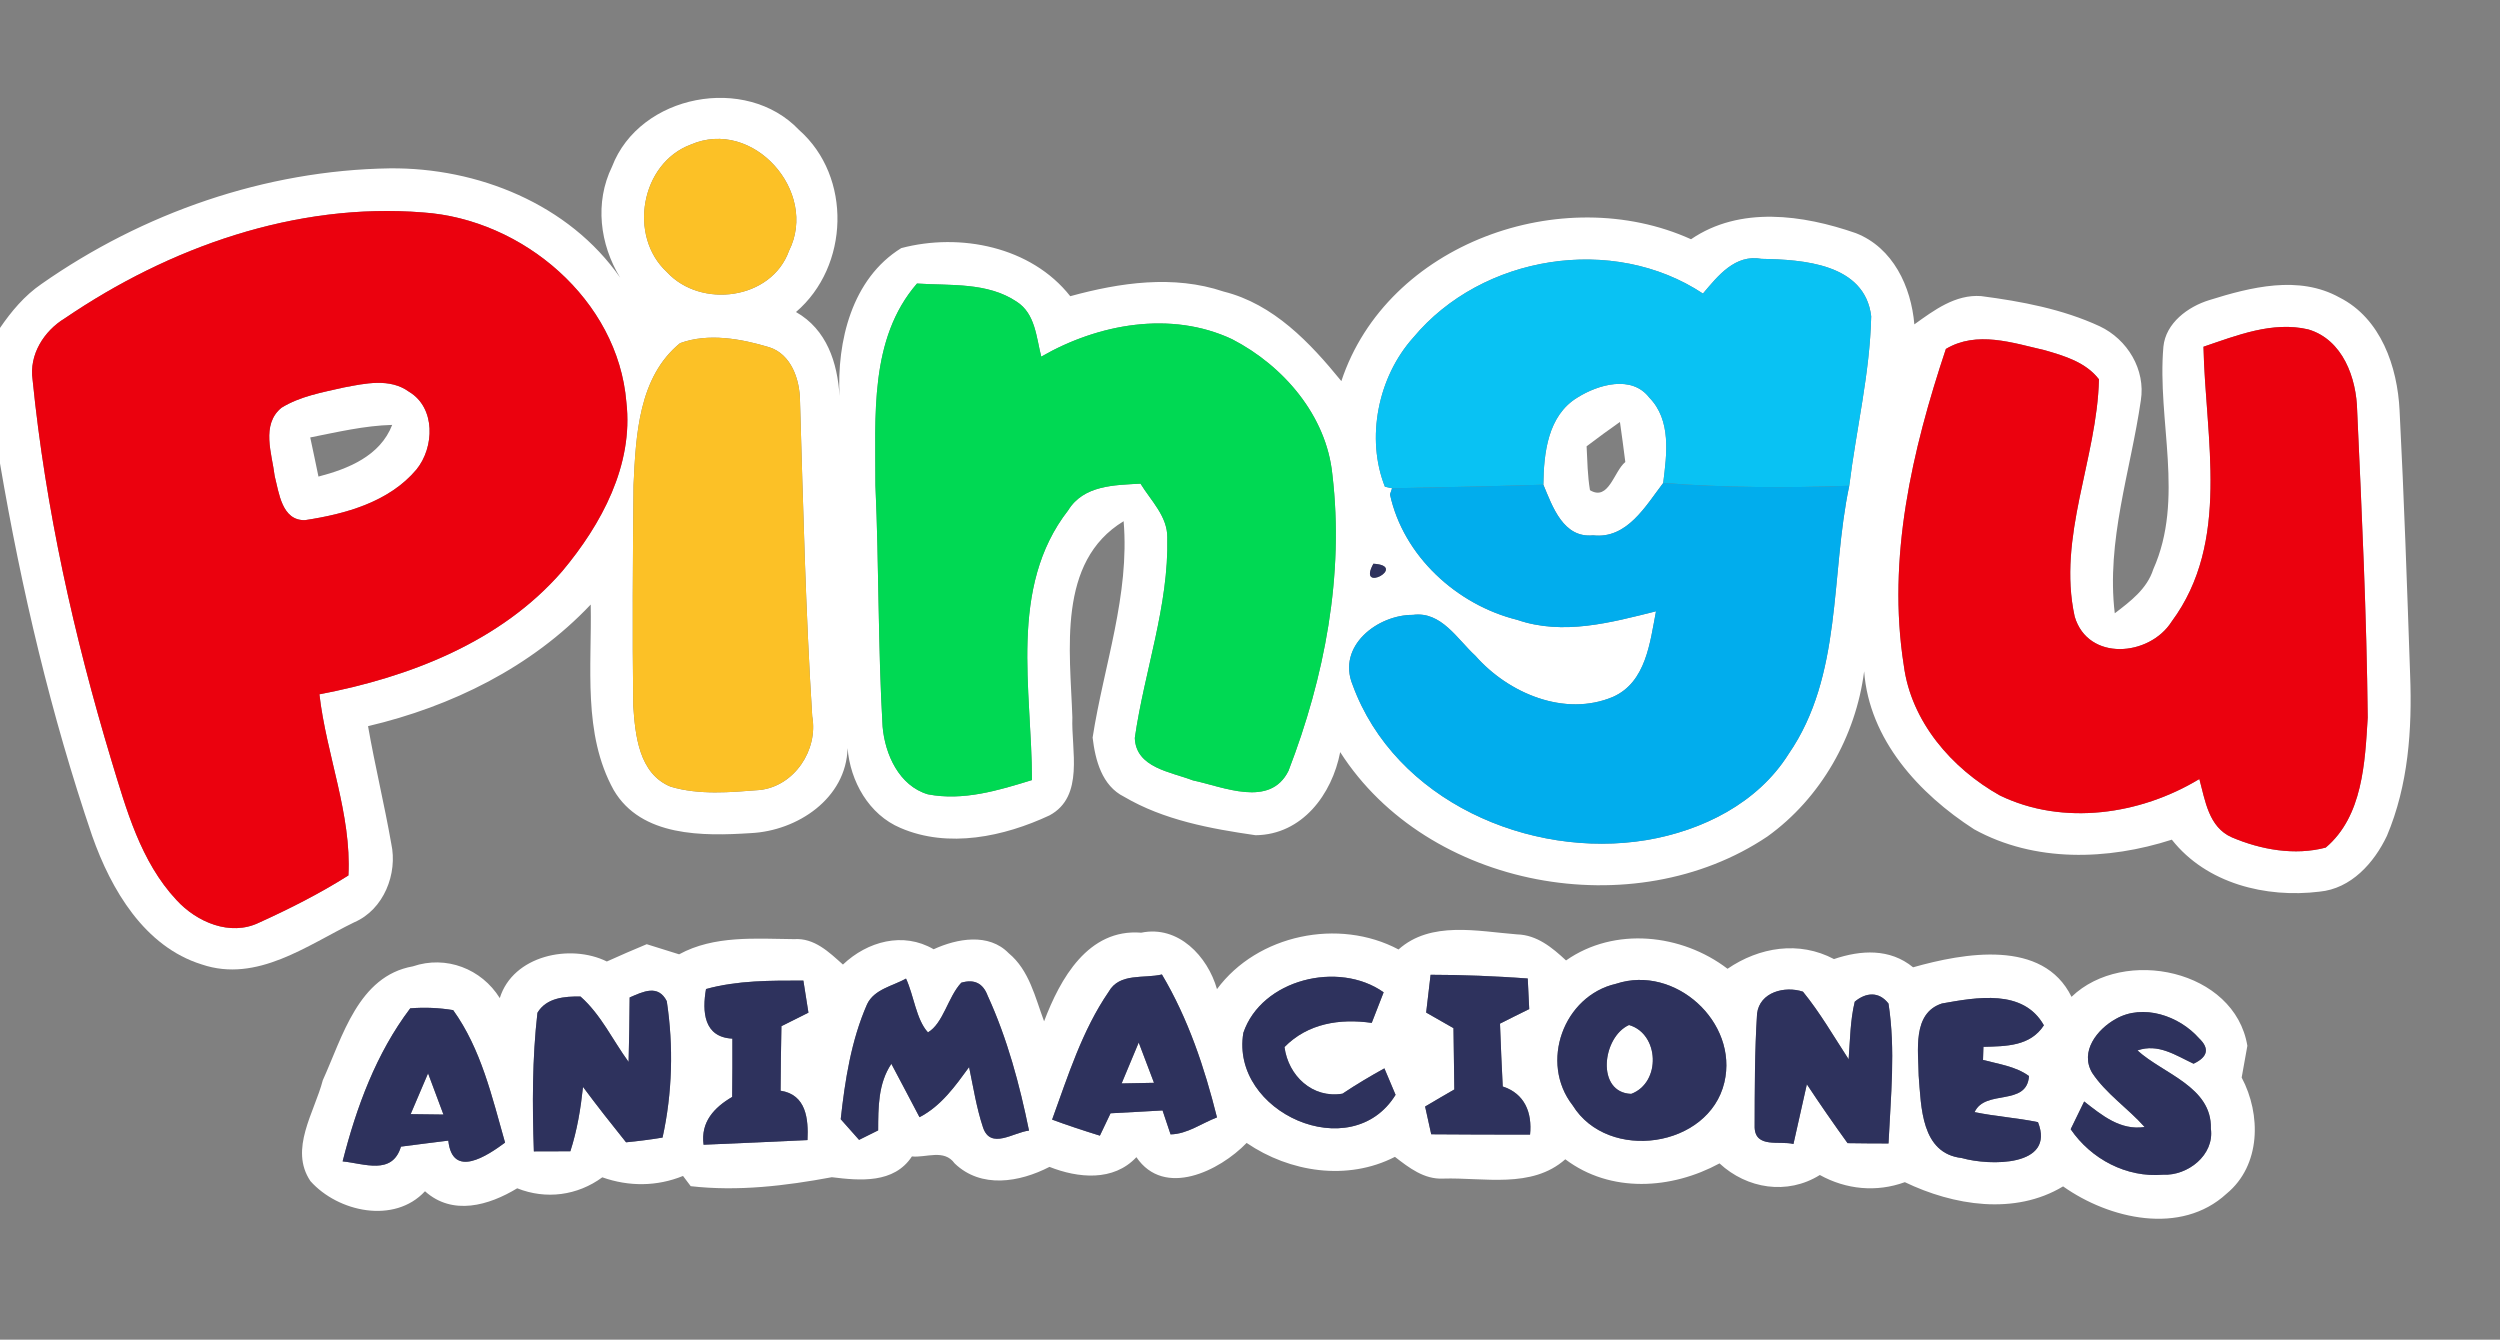
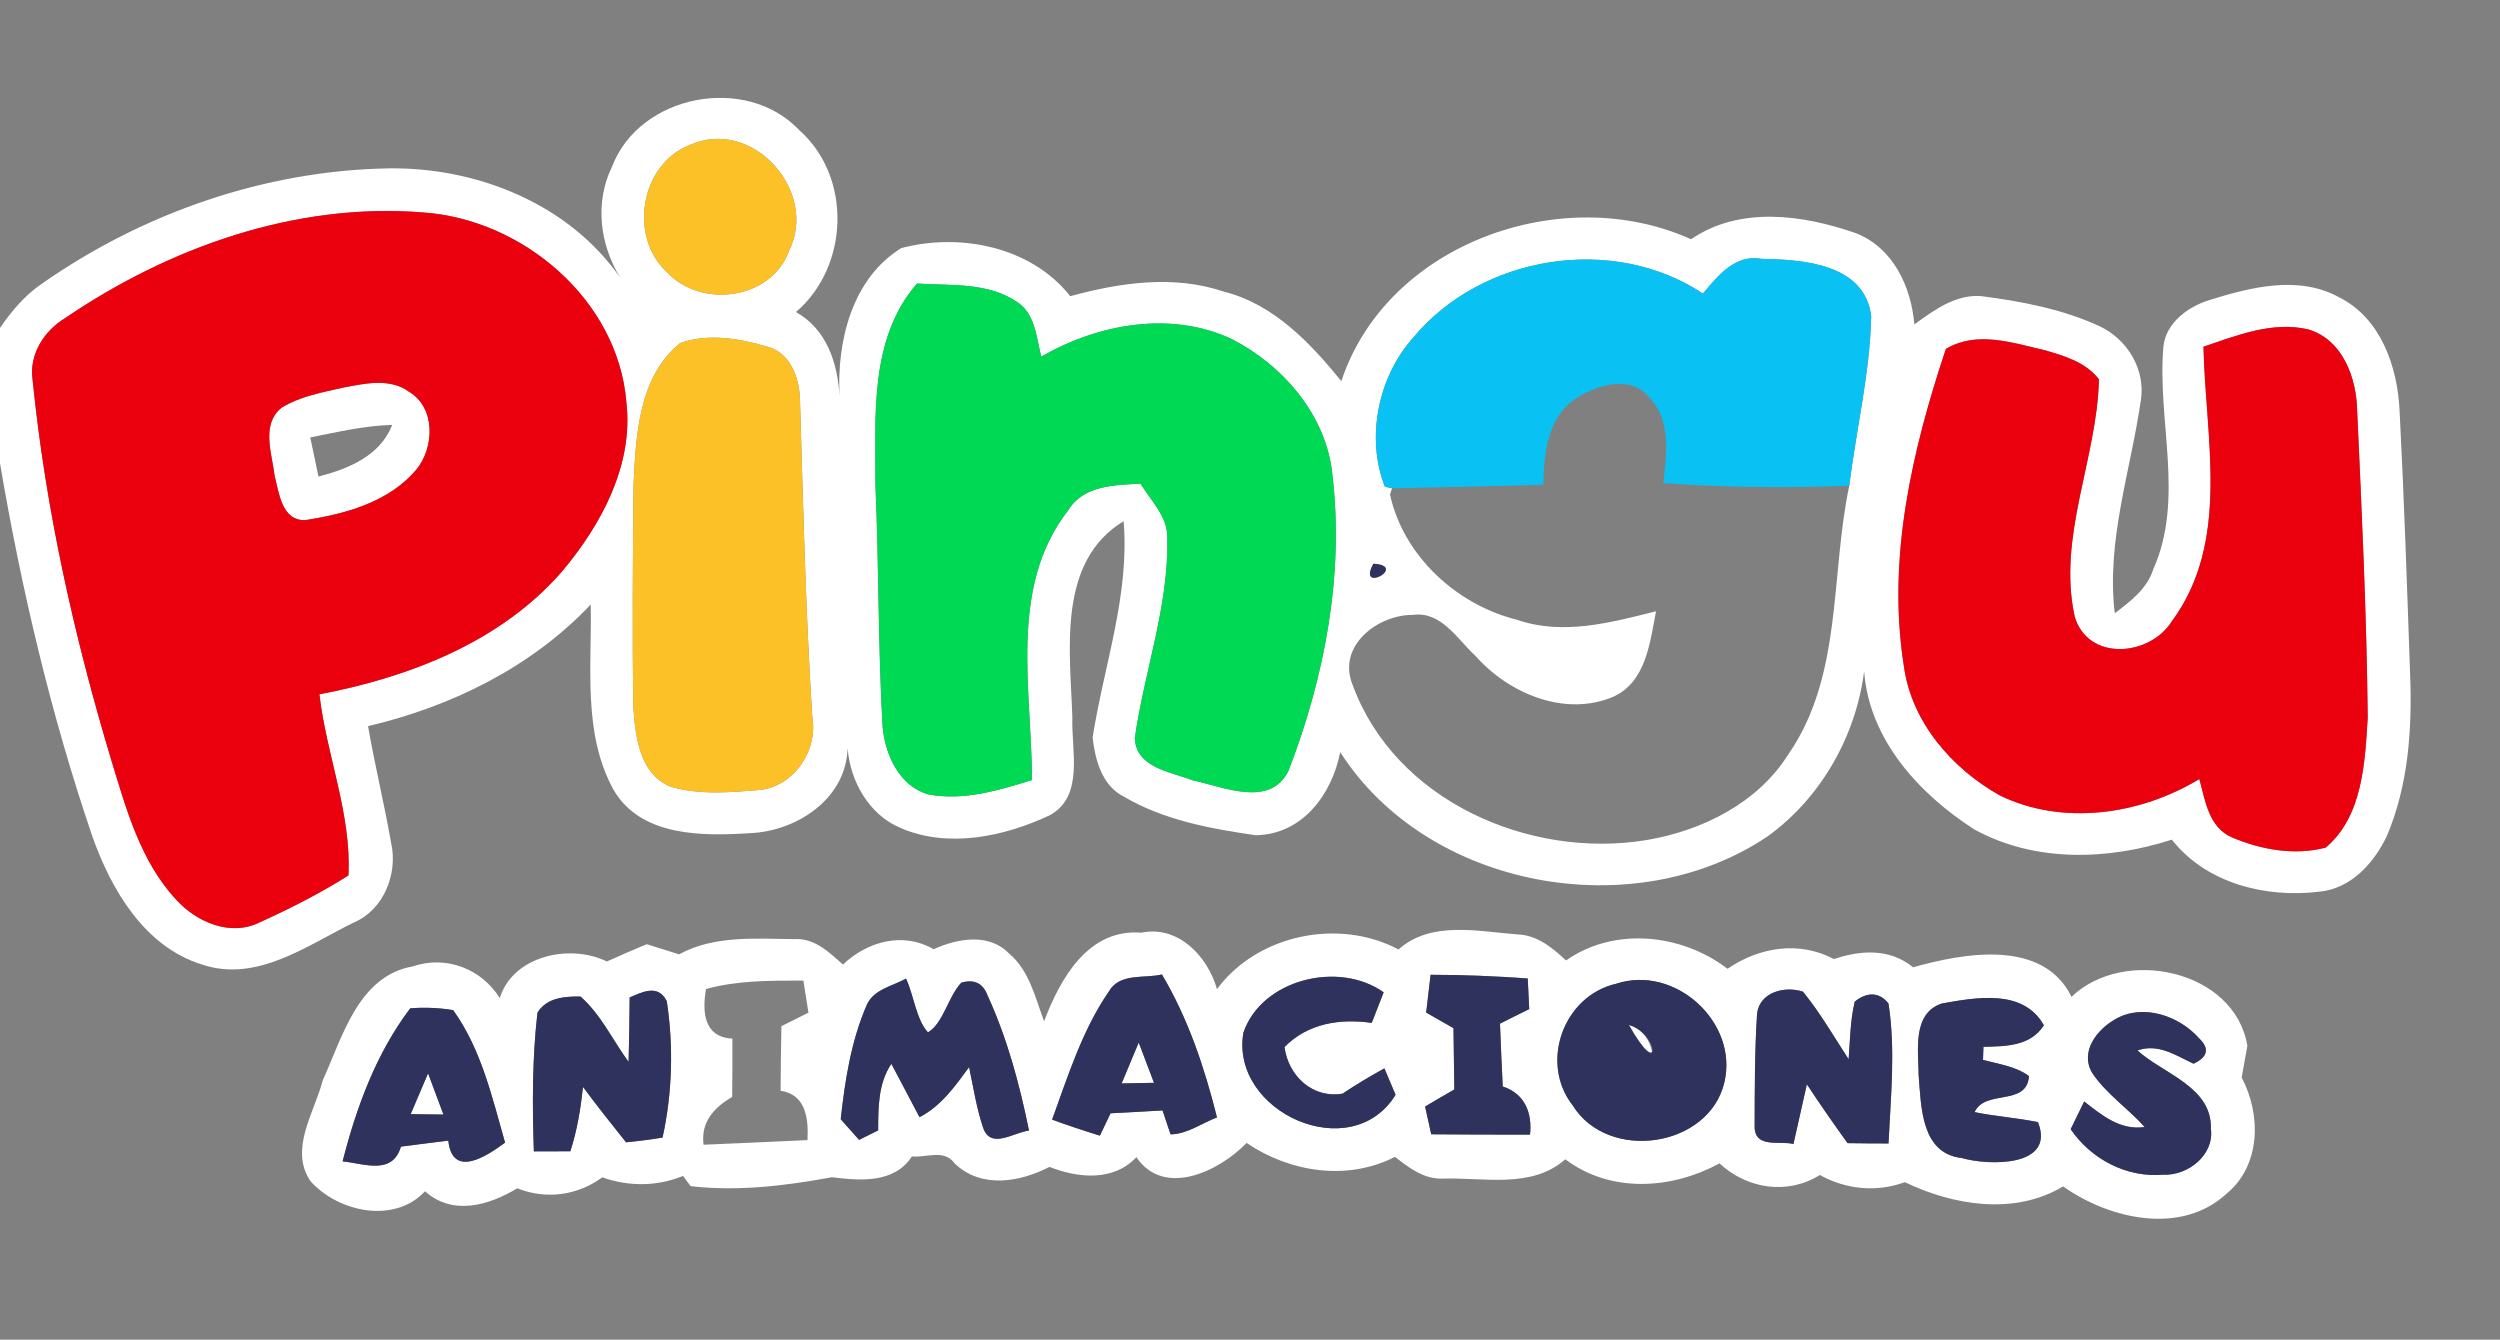
<svg xmlns="http://www.w3.org/2000/svg" width="237pt" height="127pt" viewBox="0 0 237 127">
  <rect x="0" y="0" width="237" height="127" fill="#808080" stroke="none" />
  <g id="#ffffffff">
    <path fill="#ffffff" opacity="1.00" d=" M 58.02 15.80 C 60.64 8.94 70.73 7.02 75.75 12.32 C 80.79 16.76 80.51 25.26 75.46 29.58 C 78.38 31.24 79.39 34.37 79.59 37.55 C 79.32 32.37 80.76 26.41 85.44 23.52 C 91.01 22.05 97.75 23.37 101.46 28.08 C 106.17 26.79 111.25 26.04 116.00 27.64 C 120.73 28.82 124.19 32.48 127.16 36.13 C 131.49 23.05 148.13 17.17 160.31 22.68 C 164.95 19.51 170.92 20.36 175.93 22.10 C 179.46 23.48 181.18 27.17 181.48 30.75 C 183.35 29.41 185.37 27.89 187.81 28.07 C 191.64 28.57 195.53 29.30 199.05 30.93 C 201.68 32.17 203.42 35.04 202.95 37.97 C 201.98 44.66 199.66 51.29 200.48 58.14 C 201.96 57.01 203.54 55.83 204.13 53.97 C 207.12 47.27 204.48 39.88 205.09 32.87 C 205.31 30.62 207.42 29.07 209.44 28.45 C 213.37 27.22 217.93 26.06 221.78 28.20 C 225.71 30.18 227.28 34.77 227.48 38.91 C 227.91 47.26 228.19 55.62 228.48 63.98 C 228.68 69.14 228.31 74.44 226.28 79.24 C 225.06 81.81 222.88 84.25 219.88 84.53 C 214.81 85.15 209.18 83.77 205.89 79.60 C 199.81 81.56 192.88 81.78 187.15 78.62 C 181.93 75.26 177.20 70.12 176.72 63.64 C 175.94 69.79 172.61 75.67 167.55 79.30 C 154.91 87.80 135.34 84.26 127.05 71.30 C 126.28 75.30 123.45 79.13 119.03 79.18 C 114.75 78.56 110.33 77.75 106.56 75.53 C 104.46 74.49 103.83 72.05 103.58 69.92 C 104.64 63.11 107.11 56.41 106.52 49.41 C 100.18 53.25 101.45 61.71 101.66 68.01 C 101.54 71.08 102.83 75.51 99.49 77.30 C 95.19 79.31 89.90 80.45 85.37 78.49 C 82.37 77.23 80.60 74.06 80.35 70.92 C 80.23 75.70 75.58 78.77 71.17 78.98 C 66.66 79.27 60.79 79.35 58.18 74.90 C 55.22 69.56 56.12 63.17 56.00 57.31 C 50.38 63.26 42.79 66.98 34.89 68.84 C 35.54 72.57 36.44 76.25 37.09 79.97 C 37.72 82.83 36.38 86.23 33.59 87.43 C 29.13 89.60 24.36 93.20 19.13 91.43 C 13.69 89.74 10.53 84.33 8.74 79.25 C 4.83 67.76 2.04 55.90 0.00 43.93 L 0.00 31.09 C 1.08 29.51 2.33 28.02 3.92 26.93 C 13.55 20.18 25.15 16.14 36.94 15.96 C 45.27 15.87 53.94 19.34 58.79 26.32 C 56.86 23.15 56.36 19.20 58.02 15.80 M 65.48 13.71 C 60.74 15.48 59.53 22.39 63.22 25.79 C 66.44 29.29 73.14 28.42 74.80 23.77 C 77.61 18.18 71.39 11.14 65.48 13.71 M 6.14 30.18 C 4.17 31.37 2.74 33.63 3.09 36.00 C 4.32 48.23 7.01 60.29 10.55 72.05 C 11.97 76.71 13.32 81.67 16.73 85.32 C 18.64 87.41 21.82 88.79 24.55 87.47 C 27.46 86.15 30.33 84.70 33.03 82.99 C 33.34 77.20 30.94 71.57 30.28 65.82 C 38.80 64.20 47.48 60.86 53.30 54.15 C 57.01 49.72 60.07 44.09 59.38 38.12 C 58.58 28.42 49.56 20.79 40.11 20.14 C 28.03 19.17 16.04 23.44 6.14 30.18 M 133.98 32.00 C 130.62 35.74 129.47 41.56 131.29 46.14 L 131.97 46.29 L 131.77 46.87 C 133.04 52.71 138.10 57.34 143.83 58.76 C 148.18 60.26 152.70 59.02 156.99 57.95 C 156.42 60.90 156.05 64.66 152.92 66.06 C 148.33 68.00 142.99 65.72 139.87 62.17 C 138.15 60.60 136.64 57.93 133.95 58.29 C 130.59 58.27 126.72 61.25 128.23 64.93 C 132.24 75.91 144.99 81.47 156.08 79.64 C 161.37 78.75 166.63 76.14 169.55 71.49 C 174.70 64.03 173.51 54.52 175.31 46.05 C 175.97 40.69 177.27 35.38 177.39 29.98 C 176.78 24.99 170.92 24.61 167.00 24.54 C 164.48 24.08 162.86 26.15 161.44 27.83 C 152.90 22.18 140.49 24.18 133.98 32.00 M 86.93 26.88 C 82.37 32.14 83.01 39.53 82.99 46.01 C 83.33 53.63 83.23 61.27 83.67 68.88 C 83.90 71.51 85.23 74.49 87.96 75.30 C 91.31 75.95 94.65 74.93 97.83 73.95 C 97.83 65.41 95.57 55.70 101.26 48.38 C 102.73 45.99 105.64 45.99 108.12 45.85 C 109.11 47.47 110.68 48.94 110.66 50.96 C 110.81 57.44 108.49 63.61 107.58 69.96 C 107.68 72.79 110.99 73.17 113.09 73.98 C 115.96 74.58 120.40 76.62 122.15 73.07 C 125.57 64.20 127.44 54.50 126.31 44.99 C 125.75 39.40 121.67 34.67 116.81 32.16 C 111.01 29.43 104.10 30.70 98.71 33.81 C 98.24 31.97 98.15 29.73 96.38 28.60 C 93.61 26.74 90.10 27.09 86.93 26.88 M 208.89 32.87 C 209.07 41.56 211.49 51.35 205.87 58.93 C 203.77 62.24 197.94 62.72 196.68 58.45 C 195.02 50.88 198.81 43.48 198.98 35.96 C 197.74 34.34 195.71 33.74 193.84 33.20 C 190.78 32.50 187.40 31.33 184.47 33.08 C 181.27 42.68 178.88 52.92 180.48 63.08 C 181.17 68.40 185.02 72.85 189.59 75.41 C 195.59 78.32 202.92 77.23 208.50 73.85 C 209.05 75.88 209.38 78.42 211.58 79.38 C 214.33 80.55 217.54 81.13 220.48 80.35 C 223.99 77.38 224.20 72.27 224.46 68.02 C 224.36 58.32 223.90 48.63 223.46 38.95 C 223.40 35.84 222.10 32.20 218.83 31.23 C 215.44 30.43 212.05 31.80 208.89 32.87 M 64.47 32.53 C 60.53 35.74 60.28 41.28 60.06 45.97 C 59.99 52.94 59.94 59.91 60.03 66.88 C 60.22 69.69 60.56 73.33 63.56 74.57 C 66.28 75.39 69.24 75.11 72.04 74.89 C 75.31 74.52 77.58 71.09 77.00 67.91 C 76.37 57.94 76.14 47.94 75.84 37.95 C 75.81 35.96 75.01 33.59 72.93 32.92 C 70.24 32.11 67.15 31.55 64.47 32.53 M 130.20 53.44 C 128.60 56.34 133.54 53.65 130.20 53.44 Z" />
    <path fill="#ffffff" opacity="1.00" d=" M 32.55 36.74 C 34.60 36.35 36.96 35.81 38.78 37.14 C 41.32 38.66 41.18 42.42 39.48 44.51 C 36.89 47.59 32.75 48.73 28.92 49.31 C 26.71 49.37 26.45 46.71 26.04 45.13 C 25.79 43.03 24.72 40.25 26.69 38.65 C 28.46 37.56 30.55 37.20 32.55 36.74 M 29.41 41.47 C 29.68 42.70 29.93 43.94 30.19 45.18 C 33.00 44.45 36.04 43.23 37.18 40.28 C 34.55 40.35 31.99 40.96 29.41 41.47 Z" />
-     <path fill="#ffffff" opacity="1.00" d=" M 149.55 37.68 C 151.50 36.46 154.68 35.52 156.35 37.69 C 158.46 39.84 158.01 43.08 157.67 45.79 C 156.00 47.97 154.24 51.12 151.02 50.75 C 148.20 51.03 147.18 48.03 146.31 45.95 C 146.35 42.96 146.72 39.39 149.55 37.68 M 150.41 42.31 C 150.48 43.70 150.50 45.10 150.73 46.47 C 152.51 47.54 153.00 44.67 154.08 43.80 C 153.92 42.53 153.75 41.26 153.57 40.00 C 152.50 40.75 151.45 41.52 150.41 42.31 Z" />
    <path fill="#ffffff" opacity="1.00" d=" M 132.58 90.01 C 135.64 87.27 140.10 88.29 143.82 88.58 C 145.70 88.63 147.15 89.83 148.46 91.05 C 153.05 87.83 159.43 88.52 163.77 91.84 C 166.79 89.78 170.55 89.17 173.86 90.92 C 176.40 90.06 179.16 89.89 181.36 91.70 C 186.17 90.34 193.68 88.98 196.38 94.50 C 201.35 89.72 211.86 91.93 213.05 99.14 C 212.91 99.89 212.64 101.40 212.51 102.15 C 214.37 105.65 214.34 110.48 211.08 113.16 C 206.75 117.15 199.96 115.57 195.58 112.47 C 190.99 115.24 185.18 114.28 180.58 112.07 C 177.89 113.05 175.01 112.77 172.52 111.39 C 169.43 113.32 165.61 112.70 163.01 110.29 C 158.45 112.76 152.69 113.14 148.39 109.90 C 145.21 112.72 140.66 111.61 136.80 111.73 C 135.01 111.82 133.57 110.70 132.24 109.67 C 127.74 111.98 122.27 111.14 118.18 108.35 C 115.61 111.01 110.37 113.59 107.73 109.70 C 105.55 112.03 102.20 111.69 99.49 110.62 C 96.66 112.08 93.01 112.71 90.50 110.29 C 89.50 108.90 87.81 109.77 86.45 109.63 C 84.75 112.22 81.53 111.93 78.86 111.60 C 74.46 112.42 69.95 112.96 65.48 112.45 C 65.30 112.20 64.93 111.72 64.75 111.48 C 62.27 112.49 59.61 112.50 57.10 111.61 C 54.74 113.34 51.76 113.74 49.03 112.65 C 46.35 114.28 42.90 115.28 40.29 112.93 C 37.39 116.06 32.05 114.91 29.43 111.97 C 27.39 108.94 29.81 105.46 30.60 102.41 C 32.47 98.30 33.96 92.53 39.14 91.61 C 42.29 90.54 45.65 91.84 47.38 94.62 C 48.62 90.59 54.05 89.43 57.53 91.15 C 58.78 90.58 60.04 90.04 61.31 89.51 C 62.33 89.82 63.36 90.15 64.38 90.47 C 67.69 88.66 71.63 88.99 75.28 89.03 C 77.20 88.90 78.59 90.26 79.91 91.44 C 82.23 89.24 85.62 88.30 88.51 89.99 C 90.73 88.97 93.73 88.42 95.62 90.36 C 97.58 91.98 98.13 94.55 98.98 96.82 C 100.50 92.80 103.15 88.01 108.19 88.42 C 111.70 87.69 114.49 90.66 115.37 93.77 C 119.20 88.59 126.92 87.00 132.58 90.01 M 66.93 93.76 C 66.56 95.88 66.70 98.33 69.43 98.46 C 69.44 100.30 69.43 102.14 69.41 103.99 C 67.70 104.99 66.41 106.37 66.70 108.52 C 69.98 108.39 73.27 108.23 76.55 108.08 C 76.65 106.08 76.43 103.77 74.00 103.40 C 74.01 101.36 74.04 99.32 74.08 97.28 C 74.72 96.96 76.00 96.32 76.64 96.00 C 76.52 95.24 76.28 93.72 76.16 92.96 C 73.07 92.96 69.93 92.93 66.93 93.76 M 82.20 95.20 C 80.69 98.64 80.11 102.39 79.70 106.10 C 80.13 106.59 81.00 107.57 81.44 108.06 C 81.89 107.84 82.80 107.38 83.25 107.16 C 83.26 104.99 83.24 102.73 84.50 100.85 C 85.41 102.53 86.27 104.23 87.17 105.91 C 89.22 104.85 90.55 102.97 91.87 101.16 C 92.27 103.07 92.57 105.02 93.19 106.88 C 93.91 109.02 96.08 107.34 97.55 107.18 C 96.66 102.81 95.49 98.45 93.63 94.39 C 93.19 93.21 92.36 92.80 91.13 93.16 C 89.86 94.52 89.43 97.01 87.97 97.87 C 86.85 96.65 86.64 94.38 85.89 92.77 C 84.63 93.48 82.88 93.77 82.20 95.20 M 105.11 94.01 C 102.59 97.68 101.25 101.99 99.74 106.14 C 101.23 106.69 102.75 107.19 104.27 107.66 C 104.52 107.13 105.03 106.07 105.28 105.54 C 106.92 105.46 108.56 105.36 110.21 105.27 C 110.40 105.84 110.78 106.97 110.97 107.54 C 112.56 107.51 113.92 106.48 115.37 105.93 C 114.19 101.21 112.64 96.57 110.15 92.38 C 108.44 92.79 106.13 92.20 105.11 94.01 M 117.87 97.91 C 116.61 105.44 128.10 110.60 132.30 103.79 C 132.03 103.16 131.51 101.91 131.24 101.28 C 129.89 102.03 128.55 102.82 127.27 103.68 C 124.42 104.16 122.13 101.98 121.77 99.26 C 123.98 97.01 127.02 96.54 130.04 96.97 C 130.41 96.00 130.79 95.03 131.17 94.07 C 126.90 91.04 119.59 92.84 117.87 97.91 M 135.20 95.99 C 136.06 96.49 136.92 96.98 137.79 97.47 C 137.81 99.41 137.84 101.34 137.87 103.28 C 136.94 103.81 136.02 104.36 135.10 104.90 C 135.24 105.56 135.54 106.88 135.68 107.53 C 138.80 107.55 141.93 107.57 145.05 107.56 C 145.26 105.49 144.55 103.68 142.46 103.00 C 142.35 101.01 142.28 99.03 142.20 97.04 C 143.12 96.58 144.04 96.11 144.97 95.66 C 144.94 94.93 144.86 93.49 144.83 92.76 C 141.76 92.54 138.69 92.41 135.62 92.41 C 135.48 93.60 135.34 94.79 135.20 95.99 M 153.21 93.26 C 148.22 94.40 145.92 100.73 149.09 104.79 C 152.44 110.20 162.01 108.81 163.47 102.61 C 164.82 96.90 158.78 91.42 153.21 93.26 M 59.69 94.56 C 59.68 96.60 59.64 98.64 59.59 100.67 C 58.08 98.60 56.97 96.18 55.03 94.47 C 53.54 94.45 51.80 94.58 50.95 96.01 C 50.45 100.36 50.46 104.77 50.61 109.15 C 51.47 109.15 53.20 109.15 54.07 109.14 C 54.71 107.16 55.05 105.10 55.27 103.04 C 56.59 104.82 57.96 106.56 59.35 108.29 C 60.51 108.18 61.66 108.03 62.81 107.84 C 63.74 103.62 63.86 99.18 63.21 94.91 C 62.39 93.29 60.96 94.01 59.69 94.56 M 166.57 96.09 C 166.34 99.68 166.35 103.29 166.34 106.88 C 166.41 108.88 168.70 108.12 170.02 108.45 C 170.45 106.56 170.87 104.67 171.29 102.79 C 172.53 104.67 173.82 106.53 175.15 108.37 C 176.44 108.39 177.74 108.40 179.03 108.40 C 179.24 103.99 179.71 99.52 179.03 95.14 C 178.12 93.96 176.88 94.08 175.83 94.96 C 175.40 96.74 175.39 98.59 175.25 100.42 C 173.84 98.26 172.55 96.01 170.92 94.01 C 169.19 93.44 166.82 94.05 166.57 96.09 M 181.89 101.97 C 182.13 104.93 182.12 109.34 185.97 109.78 C 188.60 110.53 194.88 110.63 193.20 106.38 C 191.21 105.97 189.18 105.84 187.19 105.43 C 188.20 103.22 192.14 104.93 192.35 102.01 C 191.07 101.08 189.47 100.88 187.99 100.48 C 188.00 100.17 188.02 99.55 188.03 99.24 C 190.16 99.18 192.46 99.20 193.76 97.20 C 191.81 93.72 187.36 94.55 184.10 95.13 C 181.25 96.05 181.87 99.64 181.89 101.97 M 32.48 110.10 C 34.52 110.30 37.19 111.44 38.01 108.70 C 39.50 108.50 41.00 108.32 42.50 108.13 C 42.89 111.78 46.19 109.57 47.88 108.32 C 46.65 104.01 45.62 99.46 42.96 95.76 C 41.62 95.54 40.26 95.48 38.89 95.59 C 35.66 99.86 33.79 104.96 32.48 110.10 M 200.57 96.60 C 198.82 97.57 197.14 99.68 198.34 101.71 C 199.67 103.71 201.73 105.06 203.31 106.84 C 201.01 107.19 199.25 105.72 197.58 104.42 C 197.26 105.08 196.62 106.39 196.30 107.05 C 198.23 109.88 201.59 111.66 205.05 111.36 C 207.39 111.48 209.94 109.50 209.59 106.99 C 209.70 103.02 205.06 101.80 202.63 99.58 C 204.60 98.89 206.26 100.05 207.95 100.84 C 209.31 100.20 209.48 99.39 208.47 98.43 C 206.60 96.31 203.17 95.11 200.57 96.60 Z" />
    <path fill="#ffffff" opacity="1.00" d=" M 154.43 97.17 C 157.31 98.00 157.49 102.63 154.64 103.70 C 151.30 103.59 151.87 98.33 154.43 97.17 Z" />
    <path fill="#ffffff" opacity="1.00" d=" M 107.95 98.83 C 108.44 100.10 108.92 101.37 109.40 102.65 C 108.63 102.67 107.10 102.69 106.33 102.71 C 106.87 101.41 107.41 100.12 107.95 98.83 Z" />
    <path fill="#ffffff" opacity="1.00" d=" M 40.58 101.75 C 41.07 103.05 41.56 104.35 42.04 105.66 C 41.26 105.65 39.71 105.63 38.93 105.62 C 39.48 104.33 40.03 103.03 40.58 101.75 Z" />
  </g>
  <g id="#fcc126ff">
    <path fill="#fcc126" opacity="1.00" d=" M 65.48 13.71 C 71.39 11.14 77.61 18.18 74.80 23.77 C 73.14 28.42 66.44 29.29 63.22 25.79 C 59.53 22.39 60.74 15.48 65.48 13.71 Z" />
    <path fill="#fcc126" opacity="1.00" d=" M 64.47 32.53 C 67.15 31.55 70.24 32.11 72.93 32.92 C 75.01 33.59 75.81 35.96 75.84 37.95 C 76.14 47.94 76.37 57.94 77.00 67.91 C 77.58 71.09 75.31 74.52 72.04 74.89 C 69.24 75.11 66.28 75.39 63.56 74.57 C 60.56 73.33 60.22 69.69 60.03 66.88 C 59.94 59.91 59.99 52.94 60.06 45.97 C 60.28 41.28 60.53 35.74 64.47 32.53 Z" />
  </g>
  <g id="#eb010eff">
    <path fill="#eb010e" opacity="1.00" d=" M 6.14 30.18 C 16.04 23.44 28.03 19.17 40.11 20.14 C 49.56 20.79 58.58 28.42 59.38 38.12 C 60.07 44.09 57.01 49.72 53.30 54.15 C 47.48 60.86 38.80 64.20 30.28 65.82 C 30.94 71.57 33.34 77.20 33.03 82.99 C 30.33 84.70 27.46 86.15 24.55 87.47 C 21.82 88.79 18.64 87.41 16.73 85.32 C 13.32 81.67 11.97 76.71 10.55 72.05 C 7.01 60.29 4.32 48.23 3.09 36.00 C 2.74 33.63 4.17 31.37 6.14 30.18 M 32.55 36.74 C 30.55 37.20 28.46 37.56 26.69 38.65 C 24.72 40.25 25.79 43.03 26.04 45.13 C 26.45 46.71 26.71 49.37 28.92 49.31 C 32.75 48.73 36.89 47.59 39.48 44.51 C 41.18 42.42 41.32 38.66 38.78 37.14 C 36.96 35.81 34.60 36.35 32.55 36.74 Z" />
    <path fill="#eb010e" opacity="1.00" d=" M 208.89 32.87 C 212.05 31.80 215.44 30.43 218.83 31.23 C 222.10 32.20 223.40 35.84 223.46 38.95 C 223.90 48.63 224.36 58.32 224.46 68.02 C 224.20 72.27 223.99 77.38 220.48 80.35 C 217.54 81.13 214.33 80.55 211.58 79.38 C 209.38 78.42 209.05 75.88 208.50 73.85 C 202.92 77.23 195.59 78.32 189.59 75.41 C 185.02 72.85 181.17 68.40 180.48 63.08 C 178.88 52.92 181.27 42.68 184.47 33.08 C 187.40 31.33 190.78 32.50 193.84 33.20 C 195.71 33.74 197.74 34.34 198.98 35.96 C 198.81 43.48 195.02 50.88 196.68 58.45 C 197.94 62.72 203.77 62.24 205.87 58.93 C 211.49 51.35 209.07 41.56 208.89 32.87 Z" />
  </g>
  <g id="#09c2f3ff">
    <path fill="#09c2f3" opacity="1.00" d=" M 133.98 32.00 C 140.49 24.18 152.90 22.18 161.44 27.83 C 162.86 26.15 164.48 24.08 167.00 24.54 C 170.92 24.61 176.78 24.99 177.39 29.98 C 177.27 35.38 175.97 40.69 175.31 46.05 C 169.43 46.27 163.54 46.23 157.67 45.79 C 158.01 43.08 158.46 39.84 156.35 37.69 C 154.68 35.52 151.50 36.46 149.55 37.68 C 146.72 39.39 146.35 42.96 146.31 45.95 C 141.53 46.10 136.75 46.19 131.97 46.29 L 131.29 46.14 C 129.47 41.56 130.62 35.74 133.98 32.00 Z" />
  </g>
  <g id="#00d953ff">
    <path fill="#00d953" opacity="1.00" d=" M 86.93 26.88 C 90.10 27.09 93.61 26.74 96.38 28.60 C 98.15 29.73 98.24 31.97 98.71 33.81 C 104.10 30.70 111.01 29.43 116.81 32.16 C 121.67 34.67 125.75 39.40 126.31 44.99 C 127.44 54.50 125.57 64.20 122.15 73.07 C 120.40 76.62 115.96 74.58 113.09 73.98 C 110.99 73.17 107.68 72.79 107.58 69.96 C 108.49 63.61 110.81 57.44 110.66 50.96 C 110.68 48.94 109.11 47.47 108.12 45.85 C 105.64 45.99 102.73 45.99 101.26 48.38 C 95.57 55.70 97.83 65.41 97.83 73.95 C 94.65 74.93 91.31 75.95 87.96 75.30 C 85.23 74.49 83.90 71.51 83.67 68.88 C 83.23 61.27 83.33 53.63 82.99 46.01 C 83.01 39.53 82.37 32.14 86.93 26.88 Z" />
  </g>
  <g id="#01adedff">
-     <path fill="#01aded" opacity="1.00" d=" M 131.97 46.29 C 136.75 46.19 141.53 46.10 146.31 45.95 C 147.18 48.03 148.20 51.03 151.02 50.75 C 154.24 51.12 156.00 47.97 157.67 45.79 C 163.54 46.23 169.43 46.27 175.31 46.05 C 173.51 54.52 174.70 64.03 169.55 71.49 C 166.63 76.14 161.37 78.75 156.08 79.64 C 144.99 81.47 132.24 75.91 128.23 64.93 C 126.72 61.25 130.59 58.27 133.95 58.29 C 136.64 57.93 138.15 60.60 139.87 62.17 C 142.99 65.72 148.33 68.00 152.92 66.06 C 156.05 64.66 156.42 60.90 156.99 57.95 C 152.70 59.02 148.18 60.26 143.83 58.76 C 138.10 57.34 133.04 52.71 131.77 46.87 L 131.97 46.29 Z" />
-   </g>
+     </g>
  <g id="#2e325dff">
    <path fill="#2e325d" opacity="1.00" d=" M 130.20 53.44 C 133.54 53.65 128.60 56.34 130.20 53.44 Z" />
-     <path fill="#2e325d" opacity="1.00" d=" M 66.93 93.76 C 69.93 92.93 73.07 92.96 76.16 92.96 C 76.28 93.72 76.52 95.24 76.64 96.00 C 76.00 96.32 74.72 96.96 74.08 97.28 C 74.04 99.32 74.01 101.36 74.00 103.40 C 76.43 103.77 76.65 106.08 76.55 108.08 C 73.27 108.23 69.98 108.39 66.70 108.52 C 66.41 106.37 67.70 104.99 69.41 103.99 C 69.43 102.14 69.44 100.30 69.43 98.46 C 66.70 98.33 66.56 95.88 66.93 93.76 Z" />
    <path fill="#2e325d" opacity="1.00" d=" M 82.20 95.20 C 82.88 93.77 84.63 93.48 85.89 92.77 C 86.64 94.38 86.85 96.65 87.97 97.87 C 89.43 97.01 89.86 94.52 91.13 93.16 C 92.36 92.80 93.19 93.21 93.63 94.39 C 95.49 98.45 96.66 102.81 97.55 107.18 C 96.08 107.34 93.91 109.02 93.19 106.88 C 92.57 105.02 92.27 103.07 91.87 101.16 C 90.55 102.97 89.22 104.85 87.17 105.91 C 86.27 104.23 85.41 102.53 84.50 100.85 C 83.24 102.73 83.26 104.99 83.25 107.16 C 82.80 107.38 81.89 107.84 81.44 108.06 C 81.00 107.57 80.13 106.59 79.70 106.10 C 80.11 102.39 80.69 98.64 82.20 95.20 Z" />
    <path fill="#2e325d" opacity="1.00" d=" M 105.11 94.01 C 106.13 92.20 108.44 92.79 110.15 92.38 C 112.64 96.57 114.19 101.21 115.37 105.93 C 113.92 106.48 112.56 107.51 110.97 107.54 C 110.78 106.97 110.40 105.84 110.21 105.27 C 108.56 105.36 106.92 105.46 105.28 105.54 C 105.03 106.07 104.52 107.13 104.27 107.66 C 102.75 107.19 101.23 106.69 99.74 106.14 C 101.25 101.99 102.59 97.68 105.11 94.01 M 107.95 98.83 C 107.41 100.12 106.87 101.41 106.33 102.71 C 107.10 102.69 108.63 102.67 109.40 102.65 C 108.92 101.37 108.44 100.10 107.95 98.83 Z" />
    <path fill="#2e325d" opacity="1.00" d=" M 117.87 97.91 C 119.59 92.84 126.90 91.04 131.17 94.07 C 130.79 95.03 130.41 96.00 130.04 96.97 C 127.02 96.54 123.98 97.01 121.77 99.26 C 122.13 101.98 124.42 104.16 127.27 103.68 C 128.55 102.82 129.89 102.03 131.24 101.28 C 131.51 101.91 132.03 103.16 132.30 103.79 C 128.10 110.60 116.61 105.44 117.87 97.91 Z" />
    <path fill="#2e325d" opacity="1.00" d=" M 135.20 95.99 C 135.34 94.79 135.48 93.60 135.62 92.41 C 138.69 92.41 141.76 92.54 144.83 92.76 C 144.86 93.49 144.94 94.93 144.97 95.66 C 144.04 96.11 143.12 96.58 142.20 97.04 C 142.28 99.03 142.35 101.01 142.46 103.00 C 144.55 103.68 145.26 105.49 145.05 107.56 C 141.93 107.57 138.80 107.55 135.68 107.53 C 135.54 106.88 135.24 105.56 135.10 104.90 C 136.02 104.36 136.94 103.81 137.87 103.28 C 137.84 101.34 137.81 99.41 137.79 97.47 C 136.92 96.98 136.06 96.49 135.20 95.99 Z" />
-     <path fill="#2e325d" opacity="1.00" d=" M 153.21 93.26 C 158.78 91.42 164.82 96.90 163.47 102.61 C 162.01 108.81 152.44 110.20 149.09 104.79 C 145.92 100.73 148.22 94.40 153.21 93.26 M 154.43 97.17 C 151.87 98.33 151.30 103.59 154.64 103.70 C 157.49 102.63 157.31 98.00 154.43 97.17 Z" />
+     <path fill="#2e325d" opacity="1.00" d=" M 153.21 93.26 C 158.78 91.42 164.82 96.90 163.47 102.61 C 162.01 108.81 152.44 110.20 149.09 104.79 C 145.92 100.73 148.22 94.40 153.21 93.26 M 154.43 97.17 C 157.49 102.63 157.31 98.00 154.43 97.17 Z" />
    <path fill="#2e325d" opacity="1.00" d=" M 59.69 94.56 C 60.96 94.01 62.39 93.29 63.21 94.91 C 63.86 99.18 63.74 103.62 62.81 107.84 C 61.66 108.03 60.51 108.18 59.35 108.29 C 57.96 106.56 56.59 104.82 55.27 103.04 C 55.05 105.10 54.71 107.16 54.07 109.14 C 53.20 109.15 51.47 109.15 50.61 109.15 C 50.46 104.77 50.45 100.36 50.95 96.01 C 51.80 94.58 53.54 94.45 55.03 94.47 C 56.97 96.18 58.08 98.60 59.59 100.67 C 59.64 98.64 59.68 96.60 59.69 94.56 Z" />
    <path fill="#2e325d" opacity="1.00" d=" M 166.57 96.09 C 166.82 94.05 169.19 93.44 170.92 94.01 C 172.55 96.01 173.84 98.26 175.25 100.42 C 175.39 98.59 175.40 96.74 175.83 94.96 C 176.88 94.08 178.12 93.96 179.03 95.14 C 179.71 99.52 179.24 103.99 179.03 108.40 C 177.74 108.40 176.44 108.39 175.15 108.37 C 173.82 106.53 172.53 104.67 171.29 102.79 C 170.87 104.67 170.45 106.56 170.02 108.45 C 168.70 108.12 166.41 108.88 166.34 106.88 C 166.35 103.29 166.34 99.68 166.57 96.09 Z" />
    <path fill="#2e325d" opacity="1.00" d=" M 181.89 101.97 C 181.87 99.64 181.25 96.05 184.10 95.13 C 187.36 94.55 191.81 93.72 193.76 97.20 C 192.46 99.20 190.16 99.18 188.03 99.24 C 188.02 99.55 188.00 100.17 187.99 100.48 C 189.47 100.88 191.07 101.08 192.35 102.01 C 192.14 104.93 188.20 103.22 187.19 105.43 C 189.18 105.84 191.21 105.97 193.20 106.38 C 194.88 110.63 188.60 110.53 185.97 109.78 C 182.12 109.34 182.13 104.93 181.89 101.97 Z" />
    <path fill="#2e325d" opacity="1.00" d=" M 32.48 110.10 C 33.79 104.96 35.66 99.86 38.89 95.59 C 40.26 95.48 41.62 95.54 42.96 95.76 C 45.62 99.46 46.65 104.01 47.88 108.32 C 46.19 109.57 42.89 111.78 42.50 108.13 C 41.00 108.32 39.50 108.50 38.01 108.70 C 37.19 111.44 34.52 110.30 32.48 110.10 M 40.58 101.75 C 40.03 103.03 39.48 104.33 38.93 105.62 C 39.71 105.63 41.26 105.65 42.04 105.66 C 41.56 104.35 41.07 103.05 40.58 101.75 Z" />
    <path fill="#2e325d" opacity="1.00" d=" M 200.57 96.60 C 203.17 95.11 206.60 96.31 208.47 98.43 C 209.48 99.39 209.31 100.20 207.95 100.84 C 206.26 100.05 204.60 98.89 202.63 99.58 C 205.06 101.80 209.70 103.02 209.59 106.99 C 209.94 109.50 207.39 111.48 205.05 111.36 C 201.59 111.66 198.23 109.88 196.30 107.05 C 196.62 106.39 197.26 105.08 197.58 104.42 C 199.25 105.72 201.01 107.19 203.31 106.84 C 201.73 105.06 199.67 103.71 198.34 101.71 C 197.14 99.68 198.82 97.57 200.57 96.60 Z" />
  </g>
</svg>